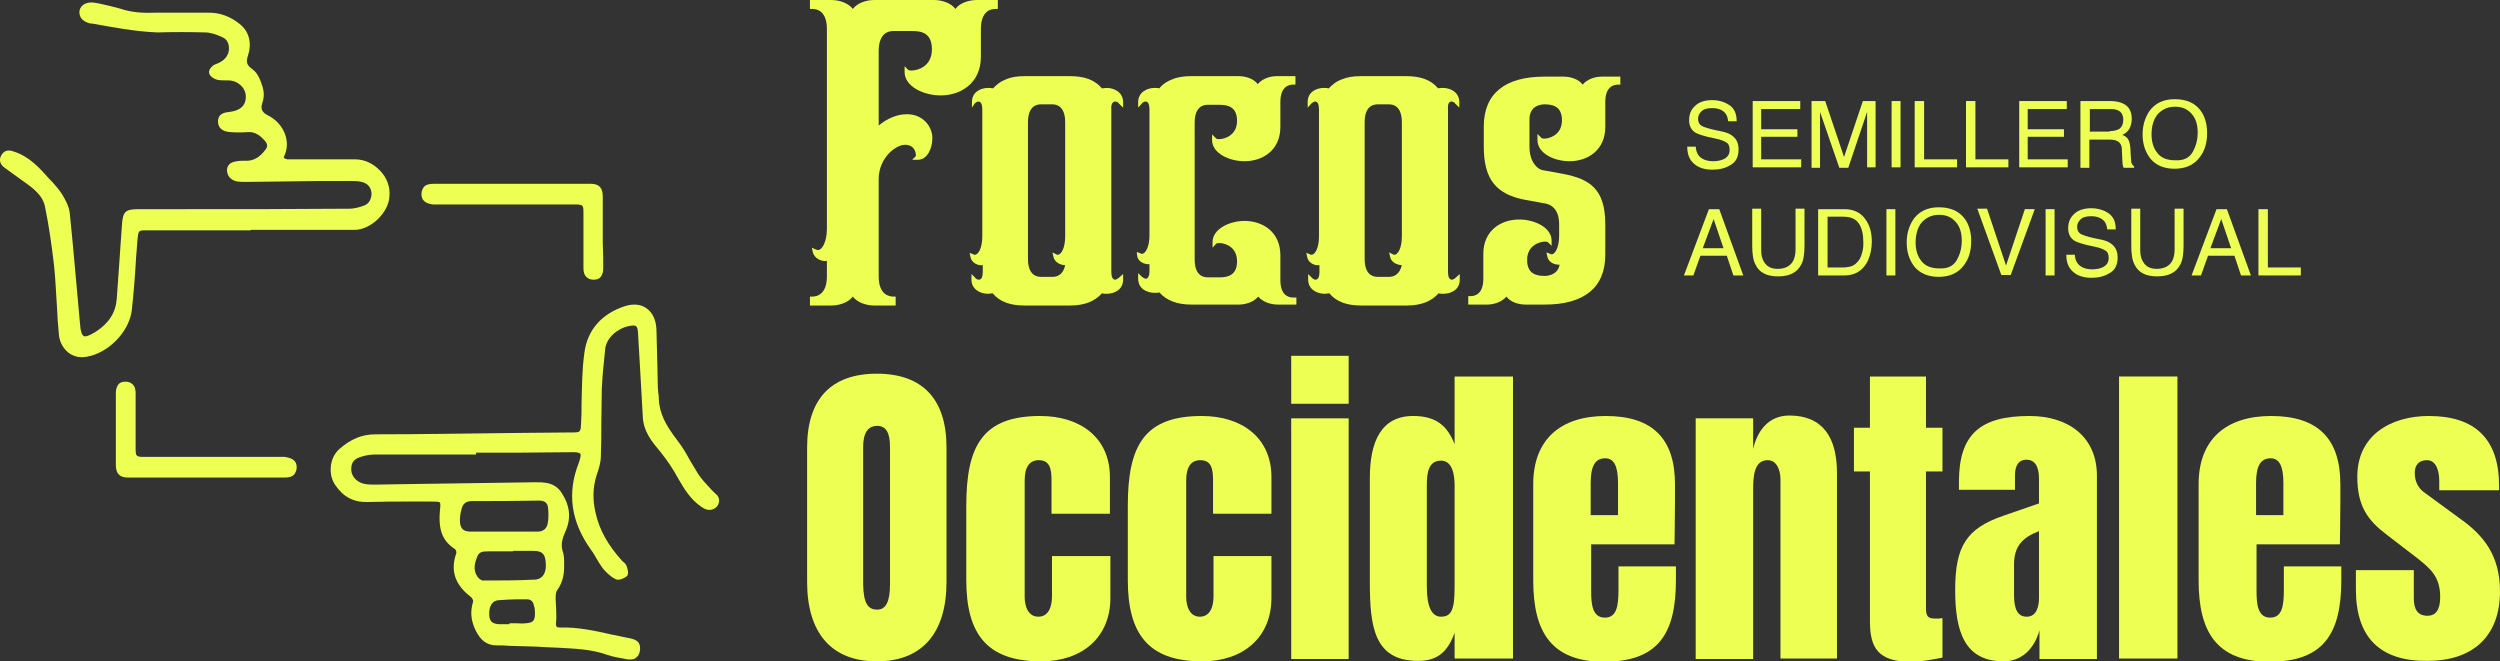
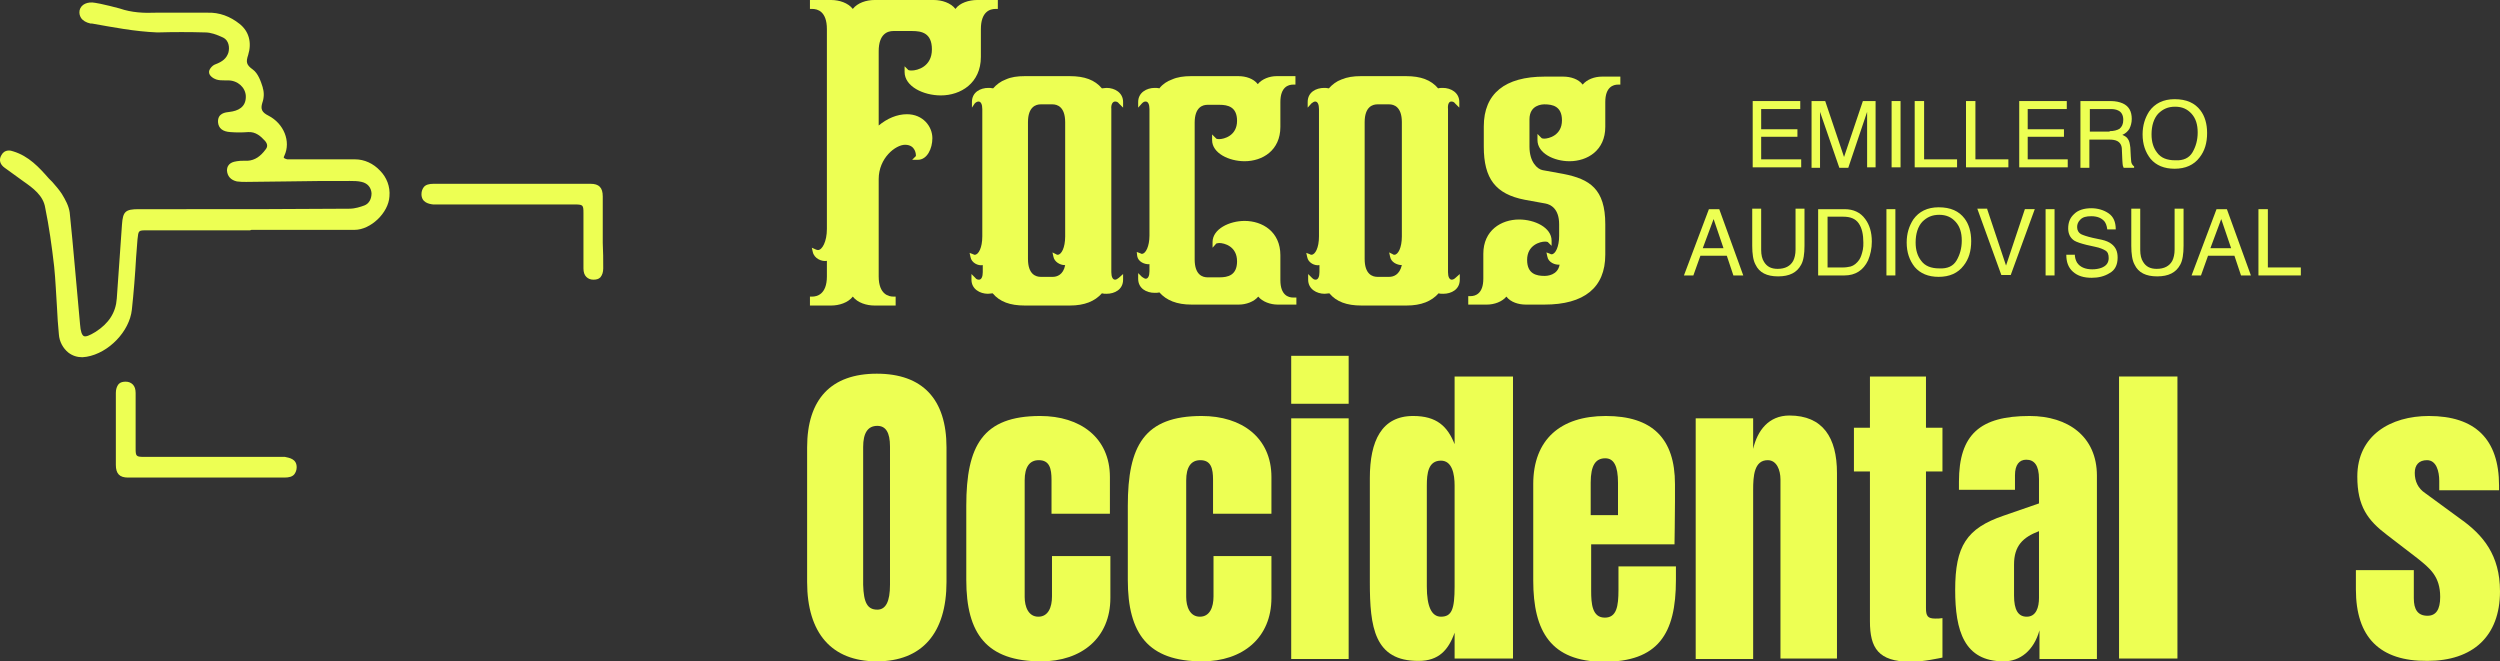
<svg xmlns="http://www.w3.org/2000/svg" width="533" height="141" viewBox="0 0 533 141" fill="none">
  <rect x="0" y="0" width="533" height="141" fill="#333333" stroke="none" />
  <g clip-path="url(#clip0_362_1495)">
-     <path d="M152.299 105.024C152.198 104.924 151.997 104.723 151.897 104.623L151.696 104.423C150.692 103.32 149.688 102.318 148.885 101.116C148.283 100.114 147.68 99.112 147.078 98.109C146.275 96.606 145.371 95.103 144.267 93.7C142.058 90.794 140.552 88.188 140.452 84.981C140.452 84.581 140.452 84.18 140.351 83.779C140.351 83.378 140.251 83.077 140.251 82.677C140.251 81.073 140.151 79.37 140.151 77.766C140.05 75.261 140.05 72.655 139.95 70.15C139.849 68.246 139.147 66.642 137.842 65.74C136.637 64.839 135.03 64.738 133.324 65.24C128.304 66.843 125.192 70.35 124.589 75.261C124.087 78.768 124.087 82.476 123.987 85.984C123.987 87.387 123.987 88.79 123.887 90.192C123.786 92.197 123.786 92.197 121.778 92.197C118.164 92.197 114.55 92.297 110.936 92.297C100.796 92.397 90.254 92.598 80.014 92.598C77.203 92.598 74.793 93.6 72.384 95.704C70.275 97.508 69.874 101.116 71.48 103.421C73.187 105.926 75.395 107.129 78.407 107.028C81.52 106.928 84.632 106.928 87.744 106.928C89.049 106.928 90.355 106.928 91.76 106.928C92.764 106.928 93.567 106.928 93.768 107.129C93.969 107.329 93.868 108.231 93.768 109.133C93.567 111.939 93.768 115.045 96.981 117.05C97.181 117.15 97.382 117.751 97.282 117.952C95.977 121.659 96.981 124.666 100.394 127.271C100.695 127.472 100.896 128.073 100.896 128.173C100.193 130.378 100.394 132.282 101.398 134.387C102.502 136.591 103.807 137.593 105.916 137.593C106.819 137.593 107.723 137.593 108.626 137.694C111.237 137.794 114.048 137.794 116.658 137.994C117.461 137.994 118.264 138.094 119.068 138.094C122.481 138.295 126.095 138.395 129.408 139.598C130.814 140.099 132.42 140.299 133.926 140.6C134.127 140.6 134.227 140.6 134.428 140.6C134.93 140.6 135.332 140.5 135.633 140.199C136.034 139.898 136.336 139.397 136.436 138.696C136.637 137.293 136.034 136.491 134.729 136.19C134.629 136.19 134.428 136.09 134.328 136.09C134.127 136.09 134.027 135.99 133.826 135.99C132.721 135.79 131.617 135.489 130.412 135.288C126.898 134.487 123.184 133.685 119.469 133.785C119.068 133.785 118.766 133.785 118.666 133.585C118.566 133.384 118.465 133.084 118.566 132.583C118.666 131.581 118.566 130.679 118.566 129.677C118.566 129.075 118.465 128.474 118.465 127.873V127.672C118.465 127.071 118.465 126.269 118.766 125.868C119.77 124.465 120.272 122.862 120.272 120.958C120.272 120.657 120.272 120.357 120.272 120.156C120.272 119.254 120.272 118.352 119.971 117.551C119.469 115.947 119.971 114.645 120.574 113.242L120.674 113.041C121.778 110.335 121.477 107.73 119.77 105.124C118.264 102.719 115.855 102.819 113.947 102.819C104.711 102.92 95.374 103.12 86.138 103.22L80.114 103.32C79.411 103.32 78.608 103.32 78.006 103.22C76.299 103.02 74.994 101.717 74.894 100.314C74.793 98.51 75.496 97.709 77.604 97.207C78.407 97.007 79.21 96.907 79.913 96.907C85.335 96.907 90.756 96.907 96.177 96.907H101.498V96.506H105.113H110.735C114.55 96.506 118.465 96.406 122.28 96.406C122.983 96.406 123.485 96.506 123.686 96.706C123.887 96.907 123.786 97.408 123.585 98.109C123.485 98.31 123.485 98.51 123.385 98.711C120.875 105.124 121.678 111.237 126.095 117.35C126.497 117.851 126.798 118.453 127.099 118.954C127.501 119.655 128.003 120.457 128.505 121.158C129.107 121.86 130.011 122.862 131.215 123.463C131.918 123.864 133.123 123.263 133.625 122.862C134.127 122.461 133.826 121.359 133.625 120.758C133.525 120.357 133.123 119.956 132.822 119.755C132.721 119.655 132.621 119.555 132.621 119.555C129.71 116.348 127.802 113.041 126.999 109.433C126.296 106.527 126.396 103.822 127.2 101.316C127.601 100.114 128.103 98.711 128.103 97.207C128.204 94.802 128.204 92.497 128.204 90.092C128.204 87.687 128.304 85.282 128.304 82.877C128.404 81.173 128.505 79.37 128.706 77.666C128.806 76.664 128.906 75.561 129.007 74.559C129.208 72.054 131.617 70.05 133.926 69.549C134.83 69.348 135.332 69.348 135.633 69.549C135.834 69.749 136.034 70.25 136.034 71.252C136.135 73.557 136.336 75.762 136.436 78.067C136.637 81.574 136.838 85.182 137.038 88.689C137.139 91.996 138.946 94.101 140.853 96.406C142.159 98.009 143.464 99.913 144.769 102.318C145.873 104.222 147.178 106.427 149.487 108.03C150.291 108.632 151.094 108.832 151.797 108.632C152.299 108.532 152.8 108.131 153.102 107.63C153.704 106.227 152.901 105.525 152.299 105.024ZM114.048 130.779C114.048 132.382 113.646 132.783 112.04 132.883C111.438 132.984 110.735 132.883 110.032 132.883C109.731 132.883 109.43 132.883 109.128 132.883H108.626V133.084C108.526 133.084 108.426 133.084 108.225 133.084C107.622 133.084 107.02 133.084 106.418 133.084C104.912 132.984 104.41 132.483 104.309 131.18C104.209 129.276 104.912 128.073 106.217 127.973C107.622 127.873 109.028 127.772 110.434 127.772C111.036 127.772 111.739 127.772 112.341 127.772C113.445 127.772 113.747 128.574 113.847 129.175C114.048 129.677 114.048 130.278 114.048 130.779ZM115.654 122.862C115.253 123.263 114.851 123.463 114.249 123.564C110.333 123.764 106.518 123.764 102.904 123.764C102.603 123.764 102.101 123.363 101.8 122.962C100.796 121.559 101.197 119.956 101.8 118.553C102.201 117.651 102.904 117.551 104.109 117.551H104.51C105.514 117.551 106.518 117.551 107.622 117.551H109.43V117.451H113.747C115.554 117.451 116.257 118.052 116.357 120.056C116.457 121.158 116.257 122.161 115.654 122.862ZM98.487 108.231C98.788 107.329 99.49 106.828 100.595 106.828C105.213 106.828 110.032 106.828 114.951 106.728C116.156 106.728 116.758 107.229 116.859 108.331C116.959 109.634 116.959 110.736 116.758 111.638C116.558 112.741 115.755 113.342 114.65 113.342C112.943 113.342 111.237 113.342 109.53 113.342H105.313C103.707 113.342 102 113.342 100.394 113.342C98.888 113.342 98.286 112.841 98.085 111.538C97.984 110.636 98.085 109.534 98.487 108.231Z" fill="#EDFF53" />
    <path d="M83.027 41.889C82.826 45.397 79.011 49.005 75.598 49.005C70.277 49.005 64.956 49.005 59.635 49.005H53.611L53.31 49.105H31.323C29.516 49.105 29.516 49.105 29.316 51.009C29.215 52.312 29.115 53.614 29.014 54.917C28.814 58.525 28.512 62.333 28.111 66.041C27.609 70.651 23.191 75.26 18.473 76.062C18.172 76.062 17.87 76.162 17.569 76.162C16.465 76.162 15.461 75.862 14.557 75.16C13.453 74.258 12.65 72.855 12.55 71.252C12.349 69.348 12.248 67.444 12.148 65.54C11.947 62.633 11.847 59.727 11.546 56.821C11.044 52.412 10.441 48.203 9.638 44.294C9.236 41.689 7.028 40.086 5.02 38.682L1.004 35.776C7.08755e-05 35.075 -0.301 34.073 0.301 33.071C1.004 31.768 2.309 32.069 2.811 32.269C6.124 33.271 8.333 35.676 10.441 38.081L10.542 38.181C10.742 38.382 10.943 38.582 11.144 38.783C11.847 39.584 12.55 40.386 13.152 41.288C13.955 42.591 14.658 43.894 14.859 45.297C15.662 53.013 16.264 60.629 17.067 69.147C17.168 70.651 17.469 71.452 17.87 71.653C18.272 71.853 19.075 71.552 20.38 70.751C23.191 68.947 24.697 66.642 24.898 63.636C25.3 58.425 25.601 53.214 26.003 47.902C26.203 45.096 26.705 44.595 29.617 44.595H39.355C51.101 44.595 62.747 44.595 74.494 44.495C75.698 44.495 76.903 44.094 77.706 43.793C78.71 43.393 79.212 42.39 79.212 41.188C79.112 39.985 78.409 39.083 77.104 38.783C76.301 38.582 75.397 38.582 74.594 38.582C70.076 38.582 65.558 38.582 61.041 38.682L52.507 38.783C51.804 38.783 51.202 38.783 50.499 38.682C49.194 38.382 48.491 37.58 48.391 36.378C48.391 34.674 49.897 34.474 50.499 34.373C51.001 34.273 51.503 34.273 51.905 34.273C52.206 34.273 52.507 34.273 52.808 34.273C54.314 34.173 55.519 33.371 56.623 31.868C57.125 31.267 57.025 30.666 56.523 30.064C55.619 29.062 54.515 28.06 52.908 28.16C51.603 28.26 50.298 28.26 49.093 28.16C47.487 28.06 46.584 27.358 46.483 26.056C46.383 24.152 47.989 23.951 48.993 23.851C50.599 23.651 52.507 22.949 52.407 20.444C52.306 18.64 50.7 17.137 48.592 17.137C48.391 17.137 48.19 17.137 47.889 17.137C47.286 17.137 46.684 17.137 46.082 16.936C45.479 16.736 44.576 16.135 44.576 15.433C44.475 14.832 45.279 13.93 45.881 13.729C47.487 13.128 48.29 12.427 48.692 11.224C48.993 10.122 48.792 8.619 47.588 8.017C46.082 7.316 44.877 6.915 43.773 6.915C40.459 6.815 37.046 6.815 33.532 6.915C28.713 6.715 24.095 5.813 19.577 5.011H19.276C18.372 4.81 17.67 4.41 17.268 3.808C16.967 3.307 16.866 2.806 16.967 2.205C17.268 0.902 18.674 0.301 20.28 0.602L21.384 0.802C22.689 1.103 24.095 1.403 25.5 1.804C28.111 2.706 30.721 2.806 33.231 2.706C34.938 2.706 36.544 2.706 38.251 2.706C40.158 2.706 42.166 2.706 44.174 2.706C46.784 2.606 49.093 3.508 51.101 5.111C53.109 6.715 53.712 9.12 52.908 11.725C52.407 13.228 52.507 13.83 53.913 14.832C55.017 15.633 55.619 17.337 56.021 18.64V18.74C56.322 19.642 56.322 20.845 55.92 21.947C55.519 23.25 55.82 23.951 57.225 24.653C60.539 26.356 62.044 30.164 60.639 33.171C60.539 33.371 60.438 33.572 60.539 33.672C60.639 33.772 60.84 33.872 61.241 33.972C61.542 33.972 61.844 33.972 62.245 33.972H62.547C63.952 33.972 65.257 33.972 66.663 33.972C69.675 33.972 72.686 33.972 75.698 33.972C77.706 33.972 79.614 34.874 81.019 36.378C82.425 37.781 83.228 39.785 83.027 41.889Z" fill="#EDFF53" />
    <path d="M63.251 99.612C63.251 100.213 63.05 100.714 62.749 101.115C62.347 101.616 61.645 101.817 60.641 101.817C58.031 101.817 37.249 101.817 34.839 101.817H34.136C31.827 101.817 29.518 101.817 27.309 101.817C25.502 101.817 24.699 101.015 24.699 99.111C24.699 97.307 24.699 95.503 24.699 93.699V89.19C24.699 87.386 24.699 85.582 24.699 83.778C24.699 82.977 24.9 82.375 25.302 81.874C25.703 81.473 26.205 81.373 26.808 81.373C27.41 81.373 27.912 81.573 28.314 81.974C28.715 82.375 28.916 82.977 28.916 83.778C28.916 87.686 28.916 91.695 28.916 95.603C28.916 97.307 29.016 97.407 30.823 97.407C32.229 97.407 33.534 97.407 34.94 97.407H55.721H59.637C60.038 97.407 60.44 97.407 60.741 97.407C61.645 97.608 63.251 97.808 63.251 99.612Z" fill="#EDFF53" />
    <path d="M128.608 57.222C128.608 58.024 128.407 58.625 128.006 59.126C127.604 59.527 127.102 59.627 126.5 59.627C125.897 59.627 125.395 59.427 124.994 59.026C124.592 58.625 124.392 58.024 124.392 57.222C124.392 53.314 124.392 49.305 124.392 45.397C124.392 43.693 124.291 43.593 122.484 43.593C120.577 43.593 118.569 43.593 116.661 43.593H116.059H93.47C93.068 43.593 92.666 43.593 92.365 43.593C91.462 43.493 89.856 43.192 89.856 41.388C89.856 40.787 90.056 40.286 90.357 39.885C90.759 39.384 91.462 39.184 92.466 39.184C94.273 39.184 113.348 39.184 116.36 39.184H116.661C117.464 39.184 118.267 39.184 119.071 39.184C121.38 39.184 123.689 39.184 125.897 39.184C127.705 39.184 128.508 39.985 128.508 41.889C128.508 43.693 128.508 45.497 128.508 47.301V51.81C128.608 53.614 128.608 55.418 128.608 57.222Z" fill="#EDFF53" />
    <path d="M172.078 124.064V95.403C172.078 85.081 177.198 79.67 186.937 79.67C196.675 79.67 201.795 85.081 201.795 95.403V124.064C201.795 134.988 196.575 141 186.937 141C177.299 141 172.078 134.988 172.078 124.064ZM187.037 129.977C188.844 129.977 189.748 128.273 189.748 124.666V95.203C189.748 92.197 188.844 90.794 187.037 90.794C185.029 90.794 184.025 92.297 184.025 95.303V124.666C184.126 128.474 184.929 129.977 187.037 129.977Z" fill="#EDFF53" />
    <path d="M206.012 123.663V107.829C206.012 95.002 209.526 88.689 221.774 88.689C230.307 88.689 236.632 93.298 236.632 101.716V109.533H224.183V102.317C224.183 99.912 223.782 98.109 221.473 98.109C219.465 98.109 218.461 99.612 218.461 102.418V127.271C218.461 129.375 219.264 131.48 221.372 131.48C223.481 131.48 224.284 129.475 224.284 127.17V118.552H236.733V127.471C236.733 135.989 230.609 141 221.975 141C210.329 141 206.012 135.087 206.012 123.663Z" fill="#EDFF53" />
    <path d="M240.449 123.663V107.829C240.449 95.002 243.963 88.689 256.211 88.689C264.745 88.689 271.07 93.298 271.07 101.716V109.533H258.621V102.317C258.621 99.912 258.219 98.109 255.91 98.109C253.902 98.109 252.898 99.612 252.898 102.418V127.271C252.898 129.375 253.701 131.48 255.81 131.48C257.918 131.48 258.721 129.475 258.721 127.17V118.552H271.07V127.471C271.07 135.989 264.946 141 256.312 141C244.766 141 240.449 135.087 240.449 123.663Z" fill="#EDFF53" />
    <path d="M275.285 75.861H287.533V86.083H275.285V75.861ZM275.285 89.19H287.533V140.499H275.285V89.19Z" fill="#EDFF53" />
    <path d="M292.051 124.164V101.917C292.051 94 294.561 88.688 301.287 88.688C306.307 88.688 308.616 90.893 310.122 94.701V80.27H322.571V140.398H310.122V134.887C308.817 138.595 306.709 140.9 302.492 140.9C292.954 141 292.051 133.584 292.051 124.164ZM307.211 131.479C309.52 131.479 310.122 129.876 310.122 125.066V103.52C310.122 101.115 309.62 98.209 307.211 98.209C304.5 98.209 304.199 100.914 304.199 103.52V125.066C304.199 129.275 305.203 131.479 307.211 131.479Z" fill="#EDFF53" />
    <path d="M326.887 123.763V103.219C326.887 93.699 332.71 88.689 342.348 88.689C352.287 88.689 357.106 93.499 357.106 103.219V106.927C357.106 111.537 357.005 114.243 357.005 116.047H339.235V125.968C339.235 128.674 339.436 131.68 342.147 131.68C344.657 131.68 345.058 129.275 345.058 125.767V120.757H357.307V123.663C357.307 135.187 353.492 141.1 341.846 141.1C330.702 141 326.887 134.686 326.887 123.763ZM344.958 109.833V102.919C344.958 99.311 344.054 97.708 342.247 97.708C340.239 97.708 339.135 99.111 339.135 102.919V109.833H344.958Z" fill="#EDFF53" />
    <path d="M361.523 89.19H373.772V95.704C374.675 91.796 377.085 88.589 381.502 88.589C388.63 88.589 391.642 93.299 391.642 100.815V140.399H379.595V102.218C379.595 100.214 378.791 98.109 376.884 98.109C373.972 98.109 373.772 101.516 373.772 104.423V140.499H361.523V89.19Z" fill="#EDFF53" />
    <path d="M398.671 132.482V100.514H395.258V91.194H398.671V80.27H410.618V91.194H414.132V100.514H410.618V129.676C410.618 131.379 411.02 131.88 412.626 131.88C413.128 131.88 413.63 131.88 414.132 131.78V140.198C413.53 140.298 410.116 141.1 407.205 141.1C400.478 141 398.671 138.194 398.671 132.482Z" fill="#EDFF53" />
    <path d="M416.844 125.767C416.844 116.448 419.253 112.639 427.184 109.934L434.714 107.328V107.228V102.117C434.714 99.211 433.71 98.008 432.003 98.008C430.498 98.008 429.594 99.111 429.594 101.315V104.422H417.647V102.718C417.647 92.597 422.165 88.689 432.706 88.689C440.939 88.689 447.063 93.098 447.063 101.416V140.499H434.815V134.386C433.61 138.695 430.698 141 427.184 141C418.751 141 416.844 134.486 416.844 125.767ZM432.104 131.48C434.112 131.48 434.714 129.475 434.714 127.471V113.241C431.301 114.543 429.393 116.347 429.393 120.356V126.97C429.393 130.077 430.297 131.48 432.104 131.48Z" fill="#EDFF53" />
    <path d="M451.781 80.27H464.23V140.398H451.781V80.27Z" fill="#EDFF53" />
-     <path d="M468.746 123.763V103.219C468.746 93.699 474.569 88.689 484.207 88.689C494.146 88.689 498.965 93.499 498.965 103.219V106.927C498.965 111.537 498.865 114.243 498.865 116.047H481.095V125.968C481.095 128.674 481.296 131.68 484.006 131.68C486.516 131.68 486.918 129.275 486.918 125.767V120.757H499.166V123.663C499.166 135.187 495.351 141.1 483.705 141.1C472.561 141 468.746 134.686 468.746 123.763ZM486.817 109.833V102.919C486.817 99.311 485.914 97.708 484.107 97.708C482.099 97.708 480.994 99.111 480.994 102.919V109.833H486.817Z" fill="#EDFF53" />
    <path d="M502.277 125.667V121.558H514.626V127.571C514.626 129.876 515.429 131.279 517.537 131.279C519.345 131.279 520.248 129.976 520.248 127.271C520.248 122.861 518.039 121.158 515.429 119.053L508.903 114.042C504.787 110.936 502.579 107.929 502.579 101.616C502.579 92.797 509.707 88.689 517.839 88.689C527.677 88.689 532.798 93.599 532.798 103.52V104.522H520.047V102.518C520.047 100.514 519.445 98.109 517.437 98.109C515.73 98.109 514.827 99.111 514.827 100.814C514.827 102.618 515.53 104.121 517.036 105.123L524.565 110.635C529.384 114.042 532.998 118.352 532.998 126.068C532.998 135.688 527.175 140.9 517.537 140.9C507.398 141 502.277 135.889 502.277 125.667Z" fill="#EDFF53" />
-     <path d="M361.526 31.065C361.526 31.867 361.727 32.468 362.028 32.969C362.63 33.871 363.735 34.372 365.241 34.372C365.943 34.372 366.546 34.272 367.148 34.072C368.252 33.671 368.754 32.969 368.754 31.967C368.754 31.166 368.554 30.665 368.052 30.364C367.55 30.063 366.847 29.763 365.843 29.562L364.036 29.161C362.831 28.861 361.927 28.56 361.425 28.259C360.522 27.658 360.12 26.756 360.12 25.654C360.12 24.351 360.522 23.349 361.425 22.547C362.229 21.746 363.534 21.345 365.04 21.345C366.445 21.345 367.75 21.746 368.754 22.447C369.758 23.149 370.26 24.251 370.26 25.854H368.453C368.353 25.053 368.152 24.552 367.851 24.151C367.248 23.449 366.345 23.048 365.04 23.048C363.935 23.048 363.233 23.249 362.731 23.75C362.229 24.251 362.028 24.752 362.028 25.353C362.028 26.055 362.329 26.556 362.831 26.857C363.233 27.057 364.036 27.358 365.341 27.658L367.248 28.059C368.152 28.259 368.855 28.56 369.357 28.961C370.26 29.662 370.662 30.564 370.662 31.867C370.662 33.471 370.06 34.573 368.955 35.174C367.851 35.876 366.546 36.176 365.14 36.176C363.433 36.176 362.128 35.775 361.124 34.873C360.12 33.972 359.719 32.769 359.719 31.266H361.526V31.065Z" fill="#EDFF53" />
    <path d="M373.574 21.545H383.815V23.248H375.482V27.558H383.212V29.161H375.482V33.971H384.015V35.675H373.675V21.545H373.574Z" fill="#EDFF53" />
    <path d="M386.423 21.545H389.134L393.15 33.47L397.166 21.545H399.876V35.675H398.069V27.357C398.069 27.057 398.069 26.556 398.069 25.954C398.069 25.253 398.069 24.551 398.069 23.85L394.053 35.775H392.146L388.03 23.85V24.251C388.03 24.551 388.03 25.153 388.03 25.854C388.03 26.556 388.03 27.057 388.03 27.457V35.775H386.223V21.545H386.423Z" fill="#EDFF53" />
    <path d="M403.289 21.545H405.197V35.675H403.289V21.545Z" fill="#EDFF53" />
    <path d="M408.311 21.545H410.219V33.971H417.247V35.675H408.211V21.545H408.311Z" fill="#EDFF53" />
    <path d="M419.253 21.545H421.16V33.971H428.188V35.675H419.152V21.545H419.253Z" fill="#EDFF53" />
    <path d="M430.398 21.545H440.639V23.248H432.306V27.558H440.036V29.161H432.306V33.971H440.84V35.675H430.499V21.545H430.398Z" fill="#EDFF53" />
    <path d="M443.547 21.545H449.972C451.077 21.545 451.88 21.745 452.582 22.046C453.888 22.647 454.49 23.75 454.49 25.353C454.49 26.155 454.289 26.856 453.988 27.457C453.687 27.959 453.185 28.46 452.482 28.76C452.984 28.961 453.486 29.261 453.687 29.662C453.988 30.063 454.088 30.664 454.189 31.466L454.289 33.37C454.289 33.871 454.39 34.272 454.39 34.573C454.49 34.974 454.691 35.274 454.992 35.475V35.775H452.783C452.683 35.675 452.683 35.475 452.582 35.274C452.582 35.074 452.482 34.673 452.482 34.172L452.382 31.867C452.382 30.965 451.98 30.364 451.378 30.063C450.976 29.863 450.474 29.762 449.671 29.762H445.454V35.775H443.547V21.545ZM449.771 27.959C450.675 27.959 451.378 27.758 451.88 27.457C452.382 27.057 452.683 26.455 452.683 25.553C452.683 24.551 452.281 23.85 451.579 23.549C451.177 23.349 450.675 23.248 450.073 23.248H445.555V28.059H449.771V27.959Z" fill="#EDFF53" />
    <path d="M469.149 23.55C470.053 24.752 470.555 26.356 470.555 28.36C470.555 30.464 470.053 32.168 468.949 33.571C467.744 35.174 465.937 35.976 463.628 35.976C461.419 35.976 459.712 35.275 458.508 33.872C457.403 32.469 456.801 30.765 456.801 28.66C456.801 26.756 457.303 25.153 458.206 23.75C459.411 22.047 461.218 21.145 463.628 21.145C466.138 21.145 467.945 21.946 469.149 23.55ZM467.443 32.469C468.145 31.266 468.547 29.863 468.547 28.26C468.547 26.556 468.145 25.253 467.242 24.251C466.338 23.249 465.234 22.748 463.728 22.748C462.222 22.748 461.118 23.249 460.114 24.251C459.21 25.253 458.708 26.756 458.708 28.66C458.708 30.264 459.11 31.567 459.913 32.569C460.716 33.671 462.021 34.172 463.728 34.172C465.535 34.273 466.74 33.671 467.443 32.469Z" fill="#EDFF53" />
    <path d="M364.337 44.595H366.545L371.665 58.725H369.557L368.152 54.516H362.529L361.024 58.725H359.016L364.337 44.595ZM367.449 52.912L365.341 46.699L363.031 52.912H367.449Z" fill="#EDFF53" />
    <path d="M375.482 44.594V53.313C375.482 54.315 375.683 55.217 376.084 55.818C376.686 56.82 377.59 57.321 378.996 57.321C380.602 57.321 381.706 56.72 382.309 55.618C382.61 55.017 382.811 54.215 382.811 53.213V44.494H384.718V52.411C384.718 54.115 384.517 55.518 384.015 56.419C383.112 58.123 381.505 58.925 379.096 58.925C376.686 58.925 375.08 58.123 374.277 56.419C373.775 55.518 373.574 54.115 373.574 52.411V44.494H375.482V44.594Z" fill="#EDFF53" />
    <path d="M387.629 44.595H393.251C395.159 44.595 396.665 45.296 397.668 46.699C398.572 47.902 399.074 49.505 399.074 51.509C399.074 53.013 398.773 54.315 398.271 55.518C397.267 57.622 395.56 58.725 393.251 58.725H387.629V44.595ZM392.95 57.021C393.552 57.021 394.054 56.921 394.556 56.821C395.259 56.62 395.861 56.119 396.363 55.418C396.765 54.816 396.966 54.115 397.166 53.213C397.267 52.712 397.267 52.211 397.267 51.71C397.267 50.006 396.966 48.603 396.263 47.601C395.56 46.599 394.456 46.198 392.95 46.198H389.637V57.021H392.95Z" fill="#EDFF53" />
    <path d="M402.188 44.595H404.095V58.725H402.188V44.595Z" fill="#EDFF53" />
    <path d="M418.853 46.599C419.756 47.801 420.258 49.404 420.258 51.409C420.258 53.513 419.756 55.217 418.652 56.62C417.447 58.223 415.64 59.025 413.331 59.025C411.122 59.025 409.415 58.323 408.211 56.92C407.106 55.517 406.504 53.814 406.504 51.709C406.504 49.805 407.006 48.202 407.909 46.799C409.114 45.095 410.921 44.193 413.331 44.193C415.841 44.193 417.648 44.995 418.853 46.599ZM417.146 55.517C417.849 54.315 418.25 52.912 418.25 51.309C418.25 49.605 417.849 48.302 416.945 47.3C416.041 46.298 414.937 45.797 413.431 45.797C411.925 45.797 410.821 46.298 409.817 47.3C408.913 48.302 408.411 49.805 408.411 51.709C408.411 53.313 408.813 54.615 409.616 55.618C410.419 56.72 411.724 57.221 413.431 57.221C415.238 57.321 416.443 56.72 417.146 55.517Z" fill="#EDFF53" />
    <path d="M423.671 44.594L427.687 56.62L431.702 44.594H433.811L428.691 58.624H426.683L421.562 44.494H423.671V44.594Z" fill="#EDFF53" />
    <path d="M436.121 44.595H438.029V58.725H436.121V44.595Z" fill="#EDFF53" />
    <path d="M442.342 54.114C442.342 54.916 442.543 55.517 442.844 56.018C443.447 56.92 444.551 57.421 446.057 57.421C446.76 57.421 447.362 57.321 447.964 57.121C449.069 56.72 449.571 56.018 449.571 55.016C449.571 54.215 449.37 53.713 448.868 53.413C448.366 53.112 447.663 52.812 446.659 52.611L444.852 52.21C443.647 51.91 442.744 51.609 442.242 51.308C441.338 50.707 440.937 49.805 440.937 48.703C440.937 47.4 441.338 46.398 442.242 45.596C443.045 44.794 444.35 44.394 445.856 44.394C447.262 44.394 448.567 44.794 449.571 45.496C450.575 46.197 451.077 47.3 451.077 48.903H449.27C449.169 48.101 448.968 47.6 448.667 47.2C448.065 46.498 447.161 46.097 445.856 46.097C444.752 46.097 444.049 46.298 443.547 46.799C443.045 47.3 442.844 47.801 442.844 48.402C442.844 49.104 443.145 49.605 443.647 49.905C444.049 50.106 444.852 50.406 446.157 50.707L448.065 51.108C448.968 51.308 449.671 51.609 450.173 52.01C451.077 52.711 451.478 53.613 451.478 54.916C451.478 56.519 450.876 57.622 449.772 58.223C448.667 58.925 447.362 59.225 445.957 59.225C444.25 59.225 442.945 58.824 441.941 57.922C440.937 57.02 440.535 55.818 440.535 54.315H442.342V54.114Z" fill="#EDFF53" />
    <path d="M456.298 44.594V53.313C456.298 54.315 456.499 55.217 456.901 55.818C457.503 56.82 458.406 57.321 459.812 57.321C461.418 57.321 462.523 56.72 463.125 55.618C463.426 55.017 463.627 54.215 463.627 53.213V44.494H465.535V52.411C465.535 54.115 465.334 55.518 464.832 56.419C463.928 58.123 462.322 58.925 459.912 58.925C457.503 58.925 455.897 58.123 455.093 56.419C454.591 55.518 454.391 54.115 454.391 52.411V44.494H456.298V44.594Z" fill="#EDFF53" />
    <path d="M472.563 44.595H474.772L479.892 58.725H477.784L476.378 54.516H470.756L469.25 58.725H467.242L472.563 44.595ZM475.675 52.912L473.567 46.699L471.258 52.912H475.675Z" fill="#EDFF53" />
    <path d="M481.6 44.595H483.508V57.021H490.536V58.725H481.5V44.595H481.6Z" fill="#EDFF53" />
    <path d="M212.738 0V1.904H212.236C211.031 1.904 209.123 2.505 209.123 6.213V12.126C209.123 17.738 204.806 20.343 200.59 20.343C196.875 20.343 192.859 18.439 192.859 15.333V14.13L193.662 14.932C193.662 14.932 193.863 15.032 194.365 15.032C195.57 15.032 198.682 14.23 198.682 10.522C198.682 7.015 196.473 6.614 194.466 6.614H190.45C189.245 6.614 187.337 7.215 187.337 10.923V26.757C189.145 25.254 191.253 24.352 193.361 24.352C196.775 24.352 198.783 26.957 198.783 29.463C198.783 31.667 197.678 34.072 195.67 34.072H194.466L195.269 33.271C195.269 33.271 195.269 33.171 195.269 33.07C195.269 33.07 195.269 30.866 192.96 30.866C190.952 30.866 187.337 33.672 187.337 38.181V58.925C187.337 62.834 189.546 63.234 190.45 63.234H190.952V65.139H186.434C184.727 65.139 182.82 64.537 181.816 63.234C180.812 64.537 178.904 65.139 177.197 65.139H172.68V63.234H173.182C174.085 63.234 176.294 62.834 176.294 58.925V55.618C175.19 55.819 173.583 55.117 173.282 53.714L173.081 52.812L173.985 53.213C174.085 53.213 174.186 53.313 174.386 53.313C175.29 53.313 176.294 51.51 176.294 48.804V6.213C176.294 2.405 174.286 1.904 173.182 1.904H172.68V0H177.197C178.904 0 180.812 0.601 181.816 1.904C182.82 0.601 184.727 0 186.434 0H199.084C200.79 0 202.698 0.601 203.702 1.904C204.605 0.601 206.613 0 208.32 0H212.738Z" fill="#EDFF53" />
    <path d="M237.737 21.646C238.038 21.646 238.339 21.746 238.54 22.047L239.444 22.949V21.746C239.444 19.742 237.637 18.74 235.93 18.74C235.528 18.74 235.227 18.84 234.926 18.84C233.42 17.036 231.211 16.234 228.099 16.234H218.461C216.855 16.234 215.55 16.435 214.445 16.936C213.341 17.337 212.437 18.038 211.735 18.84C211.333 18.74 210.931 18.74 210.731 18.74C209.024 18.74 207.217 19.642 207.217 21.746V22.949L207.819 22.047C208.02 21.846 208.321 21.646 208.622 21.646C209.124 21.646 209.426 22.247 209.426 23.249V50.407C209.426 52.812 208.622 54.315 207.819 54.315C207.719 54.315 207.618 54.315 207.518 54.215L206.715 53.914L206.916 54.816C207.116 56.019 208.522 56.721 209.526 56.52V58.023C209.526 59.025 209.225 59.627 208.723 59.627C208.422 59.627 208.12 59.526 207.92 59.226L207.116 58.424V59.627C207.116 61.631 208.924 62.633 210.63 62.633C211.032 62.633 211.333 62.533 211.634 62.533C213.14 64.337 215.349 65.138 218.461 65.138H228.099C231.211 65.138 233.42 64.237 234.926 62.533C235.227 62.633 235.528 62.633 235.93 62.633C237.637 62.633 239.444 61.731 239.444 59.627V58.424L238.54 59.226C238.239 59.426 238.038 59.627 237.737 59.627C237.235 59.627 236.934 59.025 236.934 58.023V23.249C236.834 22.247 237.235 21.646 237.737 21.646ZM224.485 59.025H221.875C220.871 59.025 219.164 58.524 219.164 55.217V26.055C219.164 22.748 220.871 22.247 221.875 22.247H224.384C225.388 22.247 227.095 22.748 227.095 26.055V50.407C227.095 52.812 226.292 54.315 225.489 54.315C225.388 54.315 225.288 54.315 225.188 54.215L224.384 53.814L224.585 54.716C224.786 55.819 225.991 56.52 226.995 56.52H227.095C226.694 58.625 225.288 59.025 224.485 59.025Z" fill="#EDFF53" />
    <path d="M276.39 63.134V64.938H272.374C270.868 64.938 269.161 64.337 268.258 63.234C267.354 64.337 265.647 64.938 264.141 64.938H254.001C250.889 64.938 248.68 64.036 247.174 62.333C246.873 62.433 246.472 62.433 246.171 62.433C244.464 62.433 242.657 61.531 242.657 59.426V58.224L243.46 59.025C243.761 59.226 244.062 59.426 244.263 59.426C244.765 59.426 245.066 58.825 245.066 57.823V56.32C244.062 56.42 242.657 55.819 242.456 54.616L242.355 53.714L243.159 54.015C243.259 54.115 243.359 54.115 243.46 54.115C244.263 54.115 245.066 52.512 245.066 50.207V23.249C245.066 22.247 244.765 21.646 244.263 21.646C243.962 21.646 243.761 21.746 243.46 22.047L242.657 22.949V21.746C242.657 19.742 244.464 18.74 246.171 18.74C246.371 18.74 246.873 18.74 247.174 18.84C247.877 17.938 248.781 17.337 249.885 16.936C250.989 16.435 252.395 16.234 253.901 16.234H264.041C265.547 16.234 267.254 16.735 268.157 17.938C269.061 16.836 270.667 16.234 272.173 16.234H276.189V18.038H275.687C274.683 18.038 272.976 18.539 272.976 21.746V27.057C272.976 32.068 269.161 34.373 265.346 34.373C262.033 34.373 258.419 32.669 258.419 29.863V28.661L259.322 29.563C259.322 29.563 259.523 29.663 259.925 29.663C260.929 29.663 263.74 28.962 263.74 25.755C263.74 22.748 261.732 22.347 260.025 22.347H257.415C256.411 22.347 254.704 22.848 254.704 26.155V55.318C254.704 58.625 256.411 59.126 257.415 59.126H260.025C261.732 59.126 263.74 58.725 263.74 55.718C263.74 52.512 261.029 51.81 259.925 51.81C259.624 51.81 259.423 51.91 259.322 51.91L258.519 52.812V51.61C258.519 48.804 262.133 47.1 265.346 47.1C269.161 47.1 272.976 49.405 272.976 54.416V59.727C272.976 62.934 274.683 63.435 275.687 63.435H276.39V63.134Z" fill="#EDFF53" />
    <path d="M309.418 21.646C309.719 21.646 310.02 21.746 310.221 22.047L311.125 22.949V21.746C311.125 19.742 309.318 18.74 307.611 18.74C307.41 18.74 306.908 18.74 306.607 18.84C305.101 17.036 302.892 16.234 299.78 16.234H290.142C288.536 16.234 287.231 16.435 286.026 16.936C284.921 17.337 284.018 18.038 283.315 18.84C282.914 18.74 282.512 18.74 282.311 18.74C280.604 18.74 278.797 19.642 278.797 21.746V22.949L279.6 22.047C279.902 21.846 280.102 21.646 280.404 21.646C280.906 21.646 281.207 22.247 281.207 23.249V50.407C281.207 52.812 280.404 54.315 279.6 54.315C279.5 54.315 279.4 54.315 279.299 54.215L278.496 53.914L278.697 54.816C278.898 56.019 280.303 56.721 281.307 56.52V58.023C281.307 59.025 281.006 59.627 280.504 59.627C280.203 59.627 280.002 59.526 279.701 59.226L278.898 58.424V59.627C278.898 61.631 280.705 62.633 282.412 62.633C282.813 62.633 283.114 62.533 283.415 62.533C284.921 64.337 287.13 65.138 290.242 65.138H299.88C302.993 65.138 305.201 64.237 306.707 62.533C307.008 62.633 307.31 62.633 307.711 62.633C309.418 62.633 311.225 61.731 311.225 59.627V58.424L310.321 59.226C310.121 59.426 309.819 59.627 309.518 59.627C309.016 59.627 308.715 59.025 308.715 58.023V23.249C308.615 22.247 308.916 21.646 309.418 21.646ZM296.166 59.025H293.656C292.652 59.025 290.945 58.524 290.945 55.217V26.055C290.945 22.748 292.652 22.247 293.656 22.247H296.166C297.17 22.247 298.876 22.748 298.876 26.055V50.407C298.876 52.812 298.073 54.315 297.27 54.315C297.17 54.315 297.069 54.315 296.969 54.215L296.166 53.814L296.367 54.716C296.567 55.919 297.872 56.52 298.876 56.52C298.374 58.625 297.069 59.025 296.166 59.025Z" fill="#EDFF53" />
    <path d="M345.459 16.234V18.038H344.957C343.953 18.038 342.246 18.539 342.246 21.746V27.057C342.246 32.068 338.431 34.373 334.616 34.373C331.303 34.373 327.789 32.669 327.789 29.863V28.561L328.693 29.462C328.693 29.462 328.894 29.563 329.195 29.563C330.199 29.563 333.01 28.861 333.01 25.654C333.01 22.648 331.002 22.247 329.295 22.247C328.793 22.247 326.083 22.347 326.083 25.454V31.266C326.083 34.573 327.789 36.077 328.894 36.277L333.311 37.079C338.933 38.181 342.246 40.285 342.246 47.801V54.315C342.246 61.33 337.729 64.938 329.295 64.938H325.28C323.774 64.938 322.067 64.437 321.163 63.234C320.26 64.337 318.553 64.938 317.047 64.938H313.031V63.134H313.533C314.537 63.134 316.244 62.633 316.244 59.426V54.115C316.244 49.104 320.059 46.799 323.874 46.799C327.187 46.799 330.801 48.503 330.801 51.309V52.411L329.998 51.61C329.998 51.61 329.797 51.509 329.396 51.509C328.392 51.509 325.581 52.211 325.581 55.418C325.581 58.424 327.589 58.825 329.295 58.825C329.797 58.825 332.106 58.725 332.508 56.42C331.504 56.52 330.099 55.919 329.898 54.716L329.697 53.814L330.5 54.115C330.6 54.215 330.701 54.215 330.801 54.215C331.604 54.215 332.408 52.612 332.408 50.307V47.801C332.408 44.495 330.6 43.593 329.496 43.392L325.079 42.59C318.854 41.388 316.344 38.081 316.344 31.266V26.957C316.344 19.942 320.862 16.335 329.295 16.335H333.311C334.817 16.335 336.524 16.836 337.427 18.038C338.331 16.936 339.937 16.335 341.544 16.335H345.459V16.234Z" fill="#EDFF53" />
  </g>
  <defs>
    <clipPath id="clip0_362_1495">
      <rect width="533" height="141" fill="white" />
    </clipPath>
  </defs>
</svg>